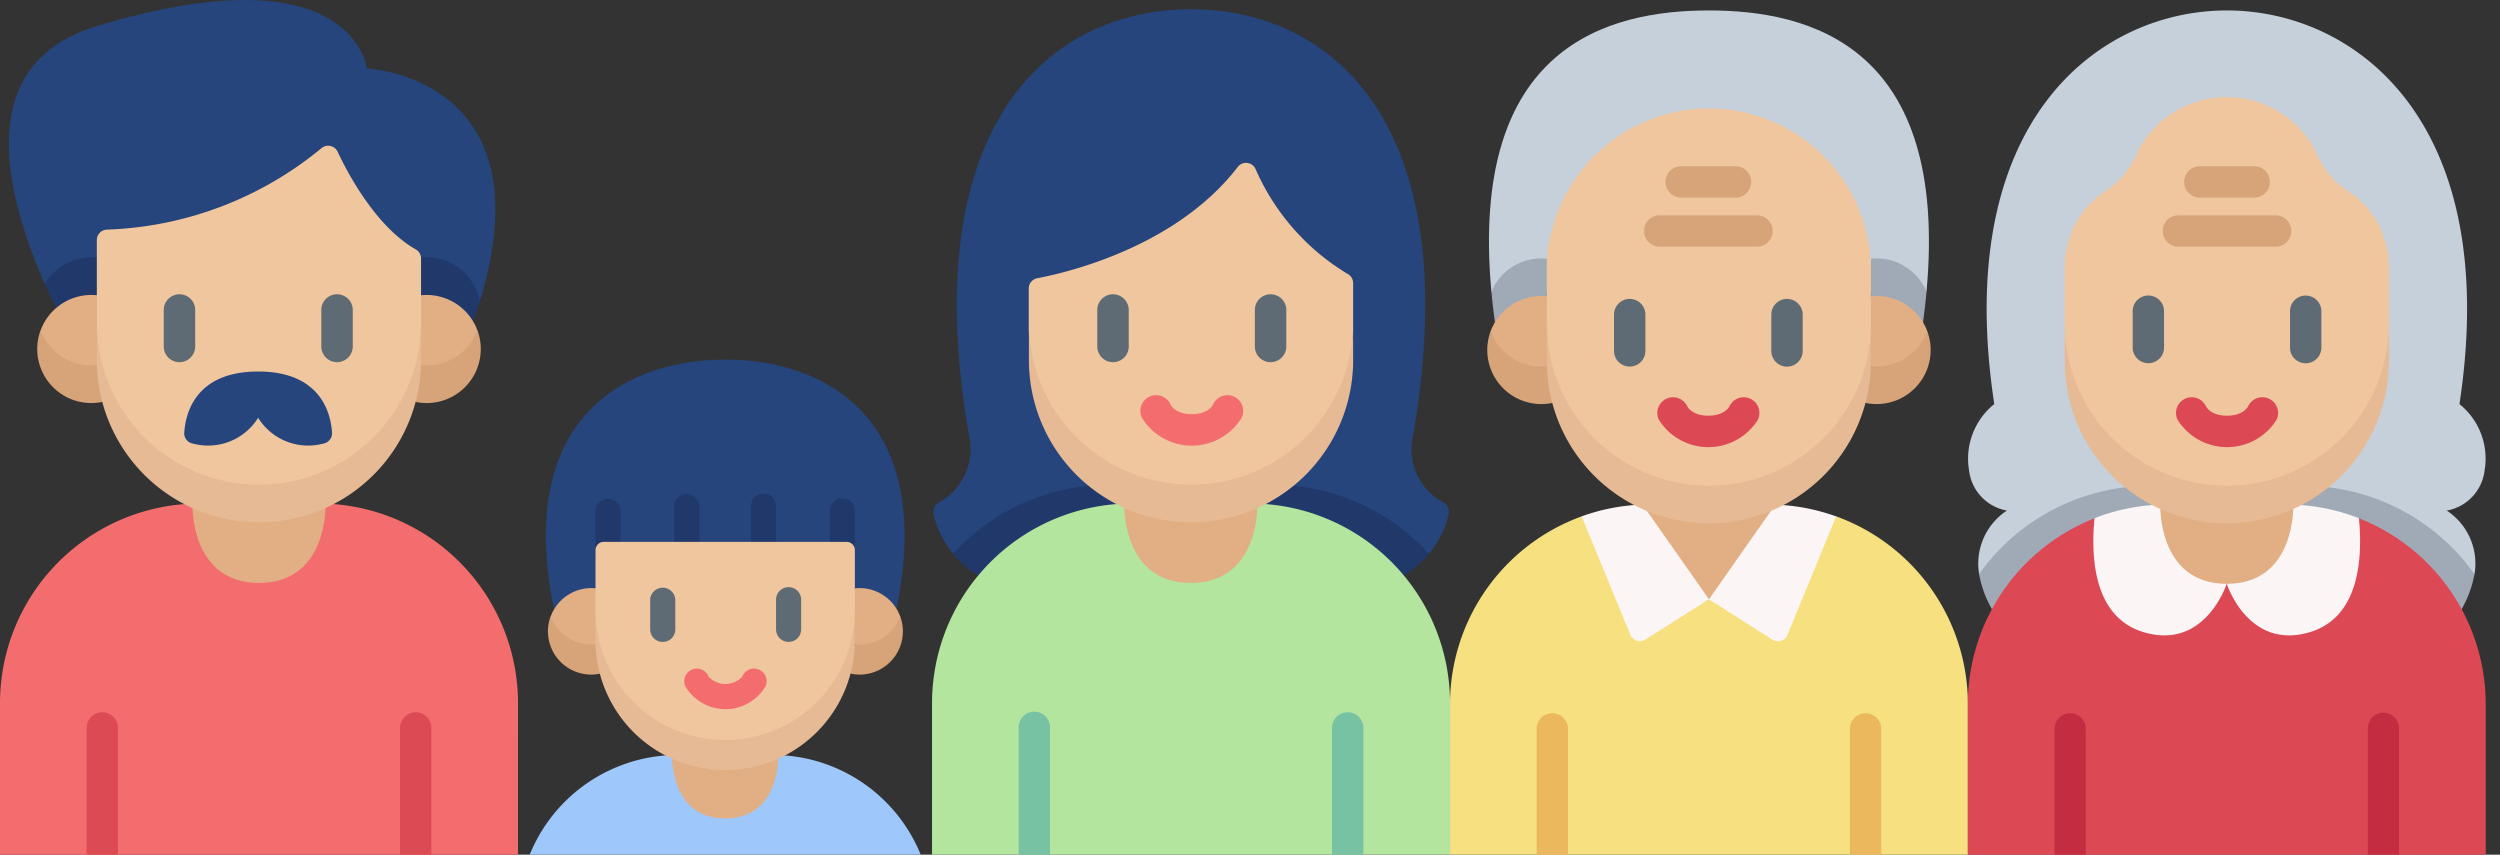
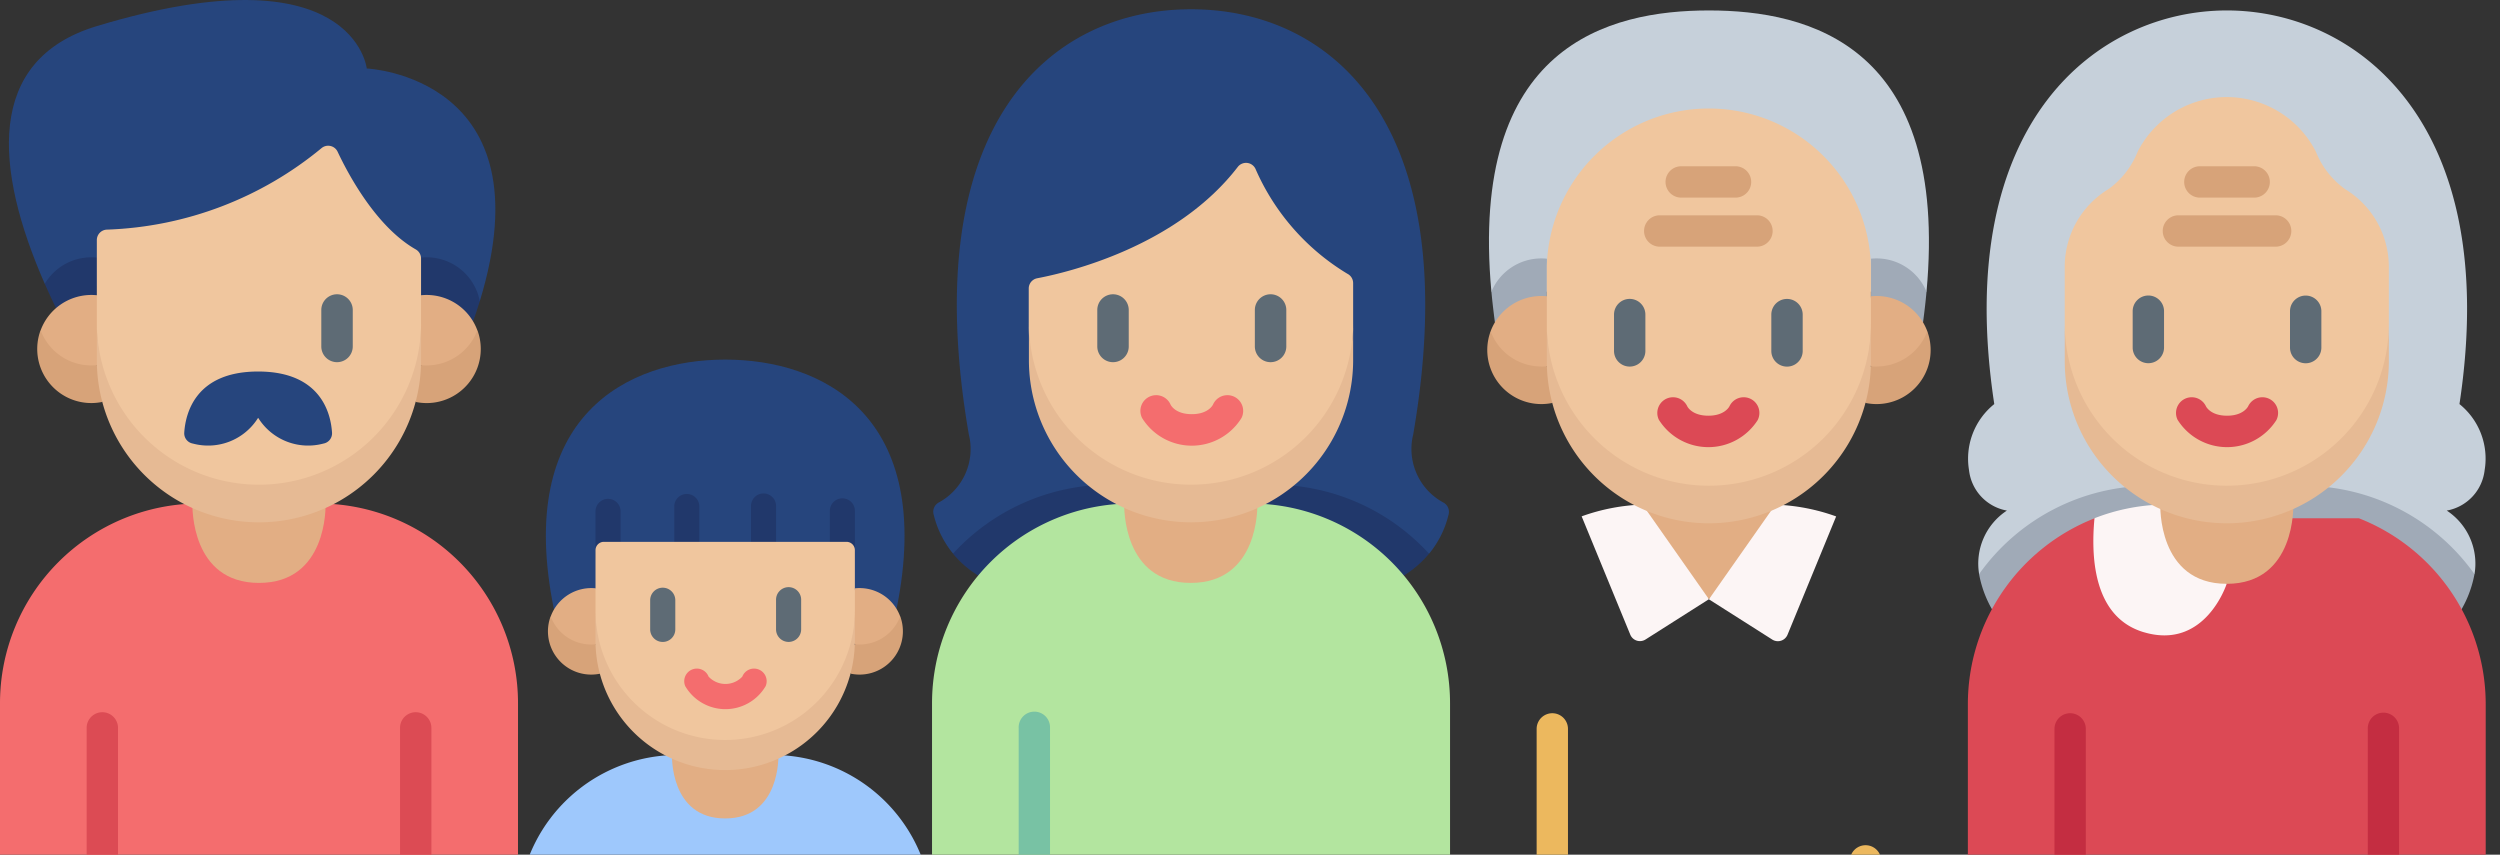
<svg xmlns="http://www.w3.org/2000/svg" width="117" height="40" viewBox="0 0 117 40">
  <rect x="0" y="0" width="117" height="40" fill="#333333" stroke="none" />
  <defs>
    <clipPath id="clip-path">
      <rect id="長方形_360" data-name="長方形 360" width="117" height="40" transform="translate(38 1112)" fill="#fff" stroke="#707070" stroke-width="1" />
    </clipPath>
  </defs>
  <g id="マスクグループ_75" data-name="マスクグループ 75" transform="translate(-38 -1112)" clip-path="url(#clip-path)">
    <g id="グループ_1724" data-name="グループ 1724" transform="translate(-929.732 528.451)">
      <path id="パス_3279" data-name="パス 3279" d="M1684.837,1010.753h3.566l.733-.852.733.852h13.194l.733-.852.733.852h4.054v-1.759h-24.235v1.27a.489.489,0,0,0,.489.489Z" transform="translate(-648.755 -385.156)" fill="#eccd61" />
      <g id="グループ_1712" data-name="グループ 1712" transform="translate(1039.648 623.838)">
        <path id="パス_3280" data-name="パス 3280" d="M1727.163,1009h1.466v1.759h-1.466Z" transform="translate(-1727.163 -1008.995)" fill="#eaa949" />
-         <path id="パス_3281" data-name="パス 3281" d="M1881.973,1009h1.466v1.759h-1.466Z" transform="translate(-1867.313 -1008.995)" fill="#eaa949" />
      </g>
      <path id="パス_3282" data-name="パス 3282" d="M1940.266,1010.753h4.054l.733-.852.733.852h13.194l.733-.852.733.852h3.566a.489.489,0,0,0,.489-.489v-1.27h-24.235Z" transform="translate(-880.438 -385.156)" fill="#d82f3c" />
      <path id="パス_3283" data-name="パス 3283" d="M1983.081,1009h1.466v1.759h-1.466Z" transform="translate(-919.198 -385.157)" fill="#b72d47" />
      <path id="パス_3284" data-name="パス 3284" d="M2137.89,1009h1.465v1.759h-1.465Z" transform="translate(-1059.347 -385.157)" fill="#b72d47" />
      <g id="グループ_1723" data-name="グループ 1723" transform="translate(967.732 583.549)">
        <g id="グループ_1717" data-name="グループ 1717" transform="translate(0 0)">
          <path id="パス_3285" data-name="パス 3285" d="M1243.455,963.368a7.479,7.479,0,0,0-7.44-6.716h-4.437a7.479,7.479,0,0,0-7.44,6.716Z" transform="translate(-1199.857 -921.32)" fill="#9ec8fc" />
          <path id="パス_3286" data-name="パス 3286" d="M991.974,849.107l-12.157.852-12.085-.852v-7.375a9.348,9.348,0,0,1,9.348-9.348h5.547a9.348,9.348,0,0,1,9.348,9.348Z" transform="translate(-967.732 -808.821)" fill="#f46d6e" />
          <path id="パス_3287" data-name="パス 3287" d="M968.221,1010.734h3.565l.734-.852.734.852h13.2l.734-.852.734.852h4.055v-1.761H967.732v1.272a.489.489,0,0,0,.489.489Z" transform="translate(-967.732 -968.687)" fill="#ed5a62" />
          <path id="パス_3288" data-name="パス 3288" d="M1065.936,836.1c3.2,0,3.12-3.575,3.116-3.71-.11,0-.22-.007-.331-.007h-5.547c-.119,0-.237,0-.355.008,0,.154-.073,3.709,3.116,3.709Z" transform="translate(-1053.815 -808.82)" fill="#e2ae84" />
          <g id="グループ_1713" data-name="グループ 1713" transform="translate(4.055 33.333)">
            <path id="パス_3289" data-name="パス 3289" d="M1012.016,936.282V942.5l-.734.852-.734-.852v-6.219a.734.734,0,0,1,1.468,0Z" transform="translate(-1010.548 -935.548)" fill="#dc4b54" />
            <path id="パス_3290" data-name="パス 3290" d="M1166.882,936.282V942.5l-.734.852-.734-.852v-6.219a.734.734,0,0,1,1.468,0Z" transform="translate(-1150.748 -935.548)" fill="#dc4b54" />
          </g>
          <g id="グループ_1714" data-name="グループ 1714" transform="translate(4.055 40.286)">
            <path id="パス_3291" data-name="パス 3291" d="M1010.549,1008.971h1.468v1.761h-1.468Z" transform="translate(-1010.549 -1008.971)" fill="#cc4051" />
            <path id="パス_3292" data-name="パス 3292" d="M1165.414,1008.971h1.468v1.761h-1.468Z" transform="translate(-1150.748 -1008.971)" fill="#cc4051" />
          </g>
          <path id="パス_3293" data-name="パス 3293" d="M973.815,596.832c-2.354-5.367-2.8-10.483,2.44-12.063,12.015-3.624,12.63,1.985,12.63,1.985s8.51.377,5.29,10.888Z" transform="translate(-971.72 -583.549)" fill="#26457d" />
          <path id="パス_3294" data-name="パス 3294" d="M992.029,710.716a2.533,2.533,0,0,0-2.178,1.24c.153.345.359.794.527,1.14l1.913.06v-2.427A2.5,2.5,0,0,0,992.029,710.716Z" transform="translate(-987.756 -698.674)" fill="#21386b" />
          <path id="パス_3295" data-name="パス 3295" d="M1178.284,713.711c.115-.324.218-.638.312-.945a2.532,2.532,0,0,0-2.485-2.05,2.5,2.5,0,0,0-.261.013v2.9Z" transform="translate(-1156.142 -698.674)" fill="#21386b" />
          <path id="パス_3296" data-name="パス 3296" d="M989.908,733.343l.534-.744.7-.448-.7-2.823a2.573,2.573,0,0,0-.262-.013,2.53,2.53,0,0,0-2.372,1.649C987.8,731.924,988.821,733.343,989.908,733.343Z" transform="translate(-985.904 -715.511)" fill="#e2ae84" />
          <path id="パス_3297" data-name="パス 3297" d="M988.668,748.379a2.53,2.53,0,0,1-2.372-1.649,2.531,2.531,0,0,0,2.372,3.41,2.548,2.548,0,0,0,.516-.053l.449-1.067-.7-.655a2.5,2.5,0,0,1-.265.014Z" transform="translate(-984.396 -731.277)" fill="#d7a379" />
          <path id="パス_3298" data-name="パス 3298" d="M1169.658,733.343l-.533-.744-.7-.448.7-2.823a2.567,2.567,0,0,1,.261-.013,2.53,2.53,0,0,1,2.372,1.649c0,.959-1.016,2.379-2.1,2.379Z" transform="translate(-1149.42 -715.511)" fill="#e2ae84" />
          <path id="パス_3299" data-name="パス 3299" d="M1169.391,748.379a2.53,2.53,0,0,0,2.372-1.649,2.531,2.531,0,0,1-2.888,3.358l-.449-1.067.7-.655a2.511,2.511,0,0,0,.265.014Z" transform="translate(-1149.421 -731.277)" fill="#d7a379" />
          <path id="パス_3300" data-name="パス 3300" d="M1023.2,672.328c5.581,0,7.587-4.249,7.587-8.439v-3a.489.489,0,0,0-.248-.425c-1.835-1.049-3.136-3.466-3.657-4.572a.488.488,0,0,0-.741-.177,16.661,16.661,0,0,1-10.038,3.823.488.488,0,0,0-.489.489v3.857c0,4.19,2.325,8.439,7.587,8.439Z" transform="translate(-1011.082 -648.792)" fill="#f0c69e" />
          <path id="パス_3301" data-name="パス 3301" d="M1023.2,750.555a7.587,7.587,0,0,1-7.587-7.587v1.761a7.587,7.587,0,0,0,15.174,0v-1.761A7.587,7.587,0,0,1,1023.2,750.555Z" transform="translate(-1011.081 -727.871)" fill="#e6ba94" />
          <path id="パス_3302" data-name="パス 3302" d="M1062.289,769.362a2.755,2.755,0,0,0,3.054,1.2.486.486,0,0,0,.4-.51c-.056-.886-.511-2.861-3.458-2.861s-3.4,1.975-3.458,2.861a.486.486,0,0,0,.4.51,2.755,2.755,0,0,0,3.054-1.2Z" transform="translate(-1050.204 -749.804)" fill="#26457d" />
-           <path id="パス_3303" data-name="パス 3303" d="M1049.389,732.162a.736.736,0,0,0,.736-.736V729.72a.736.736,0,1,0-1.472,0v1.706A.736.736,0,0,0,1049.389,732.162Z" transform="translate(-1040.99 -715.212)" fill="#5e6b75" />
          <path id="パス_3304" data-name="パス 3304" d="M1127.258,732.162a.736.736,0,0,0,.736-.736V729.72a.736.736,0,1,0-1.472,0v1.706A.736.736,0,0,0,1127.258,732.162Z" transform="translate(-1111.485 -715.212)" fill="#5e6b75" />
          <g id="グループ_1715" data-name="グループ 1715" transform="translate(43.619 0.435)">
            <path id="パス_3305" data-name="パス 3305" d="M1452.8,611.23a2.848,2.848,0,0,1-1.41-3.195c2.5-14.512-3.791-19.89-10.4-19.89s-12.9,5.378-10.4,19.89a2.847,2.847,0,0,1-1.41,3.195.491.491,0,0,0-.24.541,4.571,4.571,0,0,0,.915,1.851h22.279a4.564,4.564,0,0,0,.915-1.851A.491.491,0,0,0,1452.8,611.23Z" transform="translate(-1428.869 -588.146)" fill="#26457d" />
            <path id="パス_3306" data-name="パス 3306" d="M1453.657,823.085h-7.6a9.933,9.933,0,0,0-7.34,3.229,4.787,4.787,0,0,0,1.684,1.294h18.91a4.794,4.794,0,0,0,1.685-1.294A9.934,9.934,0,0,0,1453.657,823.085Z" transform="translate(-1437.736 -800.837)" fill="#21386b" />
            <path id="パス_3307" data-name="パス 3307" d="M1452.592,849.107l-12.134.852-12.109-.852v-7.375a9.348,9.348,0,0,1,9.348-9.348h5.547a9.348,9.348,0,0,1,9.348,9.348v7.375Z" transform="translate(-1428.349 -809.256)" fill="#b3e59f" />
            <path id="パス_3308" data-name="パス 3308" d="M1428.349,1010.734h4.055l.734-.852.734.852h13.2l.734-.852.734.852h3.565c.271,0,.49-.489.49-.489v-1.272h-24.243Z" transform="translate(-1428.349 -969.122)" fill="#95d6a4" />
            <path id="パス_3309" data-name="パス 3309" d="M1526.425,836.1c3.2,0,3.121-3.575,3.116-3.71-.11,0-.22-.007-.331-.007h-5.546c-.119,0-.237,0-.355.008,0,.154-.072,3.709,3.116,3.709Z" transform="translate(-1514.316 -809.255)" fill="#e2ae84" />
            <path id="パス_3310" data-name="パス 3310" d="M1472.635,936.282V942.5l-.734.852-.733-.852v-6.219a.734.734,0,1,1,1.467,0Z" transform="translate(-1467.113 -902.65)" fill="#78c2a4" />
-             <path id="パス_3311" data-name="パス 3311" d="M1627.5,936.282V942.5l-.734.852-.734-.852v-6.219a.734.734,0,0,1,1.468,0Z" transform="translate(-1607.313 -902.65)" fill="#78c2a4" />
            <path id="パス_3312" data-name="パス 3312" d="M1471.168,1008.971h1.467v1.761h-1.467Z" transform="translate(-1467.113 -969.12)" fill="#66b394" />
            <path id="パス_3313" data-name="パス 3313" d="M1626.033,1008.971h1.468v1.761h-1.468Z" transform="translate(-1607.313 -969.12)" fill="#66b394" />
            <path id="パス_3314" data-name="パス 3314" d="M1483.819,679.948c5.815,0,7.587-4.249,7.587-8.439V669.66a.49.49,0,0,0-.271-.437,10.735,10.735,0,0,1-4.3-4.91.489.489,0,0,0-.829-.088c-2.868,3.73-7.935,4.933-9.382,5.209a.488.488,0,0,0-.4.48v1.594c0,4.19,1.74,8.439,7.587,8.439Z" transform="translate(-1471.698 -656.847)" fill="#f0c69e" />
            <path id="パス_3315" data-name="パス 3315" d="M1483.819,750.555a7.587,7.587,0,0,1-7.587-7.587v1.761a7.587,7.587,0,0,0,15.174,0v-1.761A7.587,7.587,0,0,1,1483.819,750.555Z" transform="translate(-1471.698 -728.307)" fill="#e6ba94" />
            <path id="パス_3316" data-name="パス 3316" d="M1510.75,728.984a.736.736,0,0,0-.736.736v1.706a.736.736,0,0,0,1.472,0V729.72A.736.736,0,0,0,1510.75,728.984Z" transform="translate(-1502.28 -715.647)" fill="#5e6b75" />
            <path id="パス_3317" data-name="パス 3317" d="M1588.619,732.162a.736.736,0,0,0,.736-.736V729.72a.736.736,0,1,0-1.472,0v1.706A.736.736,0,0,0,1588.619,732.162Z" transform="translate(-1572.775 -715.647)" fill="#5e6b75" />
            <path id="パス_3318" data-name="パス 3318" d="M1536.045,779.936a.737.737,0,1,0-1.333-.628c-.023.046-.244.449-.994.449s-.97-.4-.993-.449a.737.737,0,1,0-1.333.628,2.737,2.737,0,0,0,4.653,0Z" transform="translate(-1521.562 -760.809)" fill="#f46d6e" />
          </g>
          <path id="パス_3319" data-name="パス 3319" d="M1304.807,956.652s.114,2.971-2.49,2.971-2.49-2.971-2.49-2.971Z" transform="translate(-1268.378 -921.32)" fill="#e2ae84" />
          <path id="パス_3320" data-name="パス 3320" d="M1253.911,772.938c1.854-9.115-3.517-11.682-8.017-11.682s-9.871,2.567-8.016,11.682Z" transform="translate(-1211.955 -744.427)" fill="#26457d" />
          <g id="グループ_1716" data-name="グループ 1716" transform="translate(27.87 23.097)">
            <path id="パス_3321" data-name="パス 3321" d="M1262.625,833.161a.587.587,0,0,1-.586-.587v-2.151a.587.587,0,0,1,1.173,0v2.151A.587.587,0,0,1,1262.625,833.161Z" transform="translate(-1262.039 -829.611)" fill="#21386b" />
            <path id="パス_3322" data-name="パス 3322" d="M1378.425,833.161a.587.587,0,0,1-.586-.587v-2.151a.586.586,0,0,1,1.173,0v2.151A.587.587,0,0,1,1378.425,833.161Z" transform="translate(-1366.872 -829.611)" fill="#21386b" />
            <path id="パス_3323" data-name="パス 3323" d="M1301.542,831a.587.587,0,0,1-.586-.587v-2.377a.587.587,0,0,1,1.173,0v2.377a.587.587,0,0,1-.587.587Z" transform="translate(-1297.271 -827.453)" fill="#21386b" />
            <path id="パス_3324" data-name="パス 3324" d="M1339.5,831a.587.587,0,0,1-.586-.587v-2.377a.586.586,0,0,1,1.173,0v2.377a.587.587,0,0,1-.586.587Z" transform="translate(-1331.637 -827.453)" fill="#21386b" />
          </g>
          <path id="パス_3325" data-name="パス 3325" d="M1239.908,875.511c0,.813.75,2.057,1.62,2.057l.491-.748.873-.778-.876-1.841a2.026,2.026,0,0,0-2.107,1.309Z" transform="translate(-1214.133 -846.668)" fill="#e2ae84" />
          <path id="パス_3326" data-name="パス 3326" d="M1240.6,889.45a2.025,2.025,0,0,1-1.9-1.32,2.025,2.025,0,0,0,1.9,2.728,2.049,2.049,0,0,0,.413-.042l.478-.787-.679-.59a2.1,2.1,0,0,1-.212.011Z" transform="translate(-1212.93 -859.287)" fill="#d7a379" />
          <path id="パス_3327" data-name="パス 3327" d="M1384.075,875.511c0,.813-.75,2.057-1.62,2.057l-.491-.748-.873-.778.876-1.841a2.025,2.025,0,0,1,2.107,1.309Z" transform="translate(-1341.948 -846.668)" fill="#e2ae84" />
          <path id="パス_3328" data-name="パス 3328" d="M1384.042,889.45a2.025,2.025,0,0,0,1.9-1.32,2.026,2.026,0,0,1-1.9,2.728,2.049,2.049,0,0,1-.413-.042l-.478-.787.678-.59a2.1,2.1,0,0,0,.212.011Z" transform="translate(-1343.812 -859.287)" fill="#d7a379" />
          <path id="パス_3329" data-name="パス 3329" d="M1268.108,861.3c4.588,0,6.069-3.4,6.069-6.751v-2.807a.391.391,0,0,0-.391-.391H1262.43a.391.391,0,0,0-.391.391v2.807c0,3.352,1.5,6.751,6.07,6.751Z" transform="translate(-1234.169 -825.993)" fill="#f0c69e" />
          <path id="パス_3330" data-name="パス 3330" d="M1268.108,891.2a6.069,6.069,0,0,1-6.07-6.069v1.408a6.069,6.069,0,1,0,12.138,0v-1.408A6.069,6.069,0,0,1,1268.108,891.2Z" transform="translate(-1234.169 -856.569)" fill="#e6ba94" />
          <path id="パス_3331" data-name="パス 3331" d="M1289.6,873.988a.588.588,0,0,0-.588.588v1.363a.588.588,0,0,0,1.176,0v-1.363A.588.588,0,0,0,1289.6,873.988Z" transform="translate(-1258.584 -846.484)" fill="#5e6b75" />
          <path id="パス_3332" data-name="パス 3332" d="M1351.833,876.526a.588.588,0,0,0,.588-.588v-1.363a.588.588,0,1,0-1.175,0v1.363A.588.588,0,0,0,1351.833,876.526Z" transform="translate(-1314.927 -846.484)" fill="#5e6b75" />
          <path id="パス_3333" data-name="パス 3333" d="M1309.736,914.889a.59.59,0,1,0-1.091-.449,1.079,1.079,0,0,1-1.578,0,.59.59,0,1,0-1.091.449,2.182,2.182,0,0,0,3.759,0Z" transform="translate(-1273.905 -882.774)" fill="#f46d6e" />
        </g>
        <path id="パス_3334" data-name="パス 3334" d="M1940.169,610.228a2.169,2.169,0,0,0,1.773,1.893,2.967,2.967,0,0,0-1.3,2.97h23.185a2.967,2.967,0,0,0-1.3-2.97,2.169,2.169,0,0,0,1.773-1.893,3.274,3.274,0,0,0-1.178-3.091c2.014-13.264-4.9-18.422-10.886-18.422s-12.9,5.157-10.885,18.422A3.275,3.275,0,0,0,1940.169,610.228Z" transform="translate(-1848.019 -588.226)" fill="#c6d0da" />
-         <path id="パス_3335" data-name="パス 3335" d="M1708.583,854.886h-24.235v-7.333a9.349,9.349,0,0,1,6.159-8.788h11.917a9.348,9.348,0,0,1,6.159,8.788Z" transform="translate(-1616.487 -814.598)" fill="#f6e080" />
        <path id="パス_3336" data-name="パス 3336" d="M1749.386,833.5l2.276,5.537a.489.489,0,0,0,.714.226l2.968-1.886-.812-2.371-2.295-2.056A9.315,9.315,0,0,0,1749.386,833.5Z" transform="translate(-1675.365 -809.335)" fill="#fcf5f5" />
        <path id="パス_3337" data-name="パス 3337" d="M1815.412,832.953l-2.2,1.915-.912,2.513,2.968,1.886a.489.489,0,0,0,.714-.226l2.276-5.537a9.311,9.311,0,0,0-2.852-.551Z" transform="translate(-1732.326 -809.335)" fill="#fcf5f5" />
        <path id="パス_3338" data-name="パス 3338" d="M1782.557,837.317l-3.112-4.434h6.224Z" transform="translate(-1702.578 -809.272)" fill="#e2ae84" />
        <path id="パス_3339" data-name="パス 3339" d="M1724.062,601.877c1.057-11.526-5.494-13.162-10.182-13.162s-11.239,1.636-10.182,13.162Z" transform="translate(-1633.901 -588.226)" fill="#c6d0da" />
        <path id="パス_3340" data-name="パス 3340" d="M1707.132,711.264a2.529,2.529,0,0,0-2.335,1.557c.042.463.1.94.163,1.435h2.433v-2.979A2.5,2.5,0,0,0,1707.132,711.264Z" transform="translate(-1634.999 -699.17)" fill="#a0aab7" />
        <path id="パス_3341" data-name="パス 3341" d="M1894.832,714.257c.067-.5.121-.972.163-1.435a2.53,2.53,0,0,0-2.335-1.557,2.573,2.573,0,0,0-.262.013v2.979h2.434Z" transform="translate(-1804.834 -699.171)" fill="#a0aab7" />
        <path id="パス_3342" data-name="パス 3342" d="M1706.512,733.944l.536-.82.982-.939-.986-2.333a2.571,2.571,0,0,0-.261-.013,2.531,2.531,0,0,0-2.372,1.649c0,1.036,1.014,2.455,2.1,2.455Z" transform="translate(-1634.649 -715.986)" fill="#e2ae84" />
        <path id="パス_3343" data-name="パス 3343" d="M1705.278,748.906a2.531,2.531,0,0,1-2.372-1.649,2.531,2.531,0,0,0,2.888,3.355l.843-1-1.094-.715a2.5,2.5,0,0,1-.265.014Z" transform="translate(-1633.145 -731.754)" fill="#d7a379" />
        <path id="パス_3344" data-name="パス 3344" d="M1883.505,733.944l-.536-.82-.983-.939.986-2.333a2.58,2.58,0,0,1,.262-.013,2.53,2.53,0,0,1,2.372,1.649c0,1.036-1.014,2.455-2.1,2.455Z" transform="translate(-1795.409 -715.986)" fill="#e2ae84" />
        <path id="パス_3345" data-name="パス 3345" d="M1882.171,748.906a2.529,2.529,0,0,0,2.371-1.649,2.53,2.53,0,0,1-2.887,3.355l-.844-1,1.094-.715a2.513,2.513,0,0,0,.266.014Z" transform="translate(-1794.345 -731.754)" fill="#d7a379" />
        <path id="パス_3346" data-name="パス 3346" d="M1812.305,842.171Z" transform="translate(-1732.326 -817.68)" fill="#e6ba94" />
        <g id="グループ_1718" data-name="グループ 1718" transform="translate(72.395 5.053)">
          <path id="パス_3347" data-name="パス 3347" d="M1812.305,823.6Z" transform="translate(-1804.721 -805.917)" fill="#f0c69e" />
          <path id="パス_3348" data-name="パス 3348" d="M1739.8,655.436c5.066,0,7.584-4.248,7.584-8.437v-2.658a7.586,7.586,0,0,0-15.168,0V647C1732.22,651.188,1734.154,655.436,1739.8,655.436Z" transform="translate(-1732.22 -636.904)" fill="#f0c69e" />
        </g>
        <g id="グループ_1719" data-name="グループ 1719" transform="translate(71.916 33.379)">
          <path id="パス_3349" data-name="パス 3349" d="M1728.629,936.762v6.177l-.733.853-.733-.853v-6.177a.733.733,0,0,1,1.466,0Z" transform="translate(-1727.164 -936.029)" fill="#ecb85e" />
-           <path id="パス_3350" data-name="パス 3350" d="M1883.439,936.762v6.177l-.733.853-.733-.853v-6.177a.733.733,0,0,1,1.466,0Z" transform="translate(-1867.313 -936.029)" fill="#ecb85e" />
+           <path id="パス_3350" data-name="パス 3350" d="M1883.439,936.762v6.177l-.733.853-.733-.853a.733.733,0,0,1,1.466,0Z" transform="translate(-1867.313 -936.029)" fill="#ecb85e" />
        </g>
        <path id="パス_3351" data-name="パス 3351" d="M1960.98,823.6h-7.16a9.818,9.818,0,0,0-8.012,4.133,5.211,5.211,0,0,0,.868,2.06h21.448a5.228,5.228,0,0,0,.869-2.06A9.819,9.819,0,0,0,1960.98,823.6Z" transform="translate(-1853.187 -800.864)" fill="#a0aab7" />
        <path id="パス_3352" data-name="パス 3352" d="M1964.5,855.709l-12.106.853-12.128-.853v-7.333a9.348,9.348,0,0,1,5.931-8.7h12.373a9.349,9.349,0,0,1,5.931,8.7v7.333Z" transform="translate(-1848.17 -815.42)" fill="#dc4955" />
-         <path id="パス_3353" data-name="パス 3353" d="M2072.1,838.926c2.268-.675,2.5-3.309,2.307-5.334a9.3,9.3,0,0,0-3.075-.637l-3.111,3.705s1,3.122,3.879,2.265Z" transform="translate(-1964.009 -809.338)" fill="#fcf5f5" />
        <path id="パス_3354" data-name="パス 3354" d="M2004.7,838.926c-2.269-.675-2.5-3.309-2.308-5.334a9.305,9.305,0,0,1,3.075-.637l3.112,3.705s-1,3.122-3.879,2.265Z" transform="translate(-1904.37 -809.338)" fill="#fcf5f5" />
        <path id="パス_3355" data-name="パス 3355" d="M2041.578,832.883s.143,3.712-3.112,3.712-3.112-3.712-3.112-3.712Z" transform="translate(-1934.252 -809.272)" fill="#e2ae84" />
        <path id="パス_3356" data-name="パス 3356" d="M2068.22,842.171h0Z" transform="translate(-1964.006 -817.68)" fill="#e6ba94" />
        <g id="グループ_1720" data-name="グループ 1720" transform="translate(96.629 4.539)">
          <path id="パス_3357" data-name="パス 3357" d="M2068.22,823.6h0Z" transform="translate(-2060.635 -805.403)" fill="#f0c69e" />
          <path id="パス_3358" data-name="パス 3358" d="M1995.716,650.522c5.6,0,7.584-4.248,7.584-8.437V639.4a4.251,4.251,0,0,0-2.049-3.613,3.969,3.969,0,0,1-1.367-1.756,4.681,4.681,0,0,0-8.336,0,3.969,3.969,0,0,1-1.367,1.756,4.251,4.251,0,0,0-2.049,3.613v2.689c0,4.189,1.566,8.437,7.584,8.437Z" transform="translate(-1988.132 -631.476)" fill="#f0c69e" />
        </g>
        <path id="パス_3359" data-name="パス 3359" d="M2068.22,842.171h0Z" transform="translate(-1964.006 -817.68)" fill="#e6ba94" />
        <path id="パス_3360" data-name="パス 3360" d="M1995.718,751.089h0a7.584,7.584,0,0,1-7.584-7.584v1.759a7.584,7.584,0,1,0,15.168,0v-1.759A7.584,7.584,0,0,1,1995.718,751.089Z" transform="translate(-1891.504 -728.358)" fill="#e6ba94" />
        <path id="パス_3361" data-name="パス 3361" d="M1984.545,936.762v6.177l-.733.853-.733-.853v-6.177a.733.733,0,0,1,1.466,0Z" transform="translate(-1886.929 -902.65)" fill="#c42d41" />
        <path id="パス_3362" data-name="パス 3362" d="M2139.355,936.762v6.177l-.732.853-.733-.853v-6.177a.733.733,0,1,1,1.465,0Z" transform="translate(-2027.078 -902.65)" fill="#c42d41" />
        <path id="パス_3363" data-name="パス 3363" d="M1812.305,842.171Z" transform="translate(-1732.326 -817.68)" fill="#e6ba94" />
        <path id="パス_3364" data-name="パス 3364" d="M1739.8,751.089h0a7.584,7.584,0,0,1-7.584-7.584v1.759a7.584,7.584,0,1,0,15.168,0v-1.759A7.584,7.584,0,0,1,1739.8,751.089Z" transform="translate(-1659.825 -728.358)" fill="#e6ba94" />
        <g id="グループ_1722" data-name="グループ 1722" transform="translate(75.536 7.781)">
          <path id="パス_3365" data-name="パス 3365" d="M2022.451,729.591a.734.734,0,0,0-.734.734v1.7a.734.734,0,1,0,1.468,0v-1.7A.734.734,0,0,0,2022.451,729.591Z" transform="translate(-1997.444 -723.542)" fill="#5e6b75" />
          <path id="パス_3366" data-name="パス 3366" d="M2099.461,732.028a.734.734,0,1,0,1.468,0v-1.7a.734.734,0,1,0-1.468,0Z" transform="translate(-2067.825 -723.542)" fill="#5e6b75" />
          <path id="パス_3367" data-name="パス 3367" d="M2041.849,691.421a.734.734,0,1,0,0-1.468h-4.55a.734.734,0,0,0,0,1.468Z" transform="translate(-2010.885 -687.658)" fill="#d7a379" />
          <path id="パス_3368" data-name="パス 3368" d="M2047.907,667.182h2.541a.734.734,0,1,0,0-1.468h-2.541a.734.734,0,0,0,0,1.468Z" transform="translate(-2020.489 -665.714)" fill="#d7a379" />
          <path id="パス_3369" data-name="パス 3369" d="M1766.121,731.256a.734.734,0,0,0-.734.734v1.7a.734.734,0,1,0,1.468,0v-1.7A.734.734,0,0,0,1766.121,731.256Z" transform="translate(-1765.387 -725.049)" fill="#5e6b75" />
          <path id="パス_3370" data-name="パス 3370" d="M1843.13,733.692a.734.734,0,1,0,1.468,0v-1.7a.734.734,0,1,0-1.468,0Z" transform="translate(-1835.768 -725.049)" fill="#5e6b75" />
          <path id="パス_3371" data-name="パス 3371" d="M1785.519,691.421a.734.734,0,1,0,0-1.468h-4.55a.734.734,0,1,0,0,1.468Z" transform="translate(-1778.829 -687.658)" fill="#d7a379" />
          <path id="パス_3372" data-name="パス 3372" d="M1791.577,667.182h2.541a.734.734,0,1,0,0-1.468h-2.541a.734.734,0,1,0,0,1.468Z" transform="translate(-1788.432 -665.714)" fill="#d7a379" />
          <g id="グループ_1721" data-name="グループ 1721" transform="translate(2.014 10.792)">
            <path id="パス_3373" data-name="パス 3373" d="M2047.706,780.75a.735.735,0,1,0-1.323-.641h0c-.022.046-.244.449-.992.449s-.97-.4-.992-.449h0a.735.735,0,1,0-1.323.641,2.736,2.736,0,0,0,4.632,0Z" transform="translate(-2018.715 -779.676)" fill="#dc4955" />
            <path id="パス_3374" data-name="パス 3374" d="M1791.375,780.75a.735.735,0,1,0-1.323-.641h0c-.022.046-.244.449-.992.449s-.97-.4-.992-.449h0a.735.735,0,1,0-1.323.641,2.736,2.736,0,0,0,4.632,0Z" transform="translate(-1786.659 -779.676)" fill="#dc4955" />
          </g>
        </g>
      </g>
    </g>
  </g>
</svg>